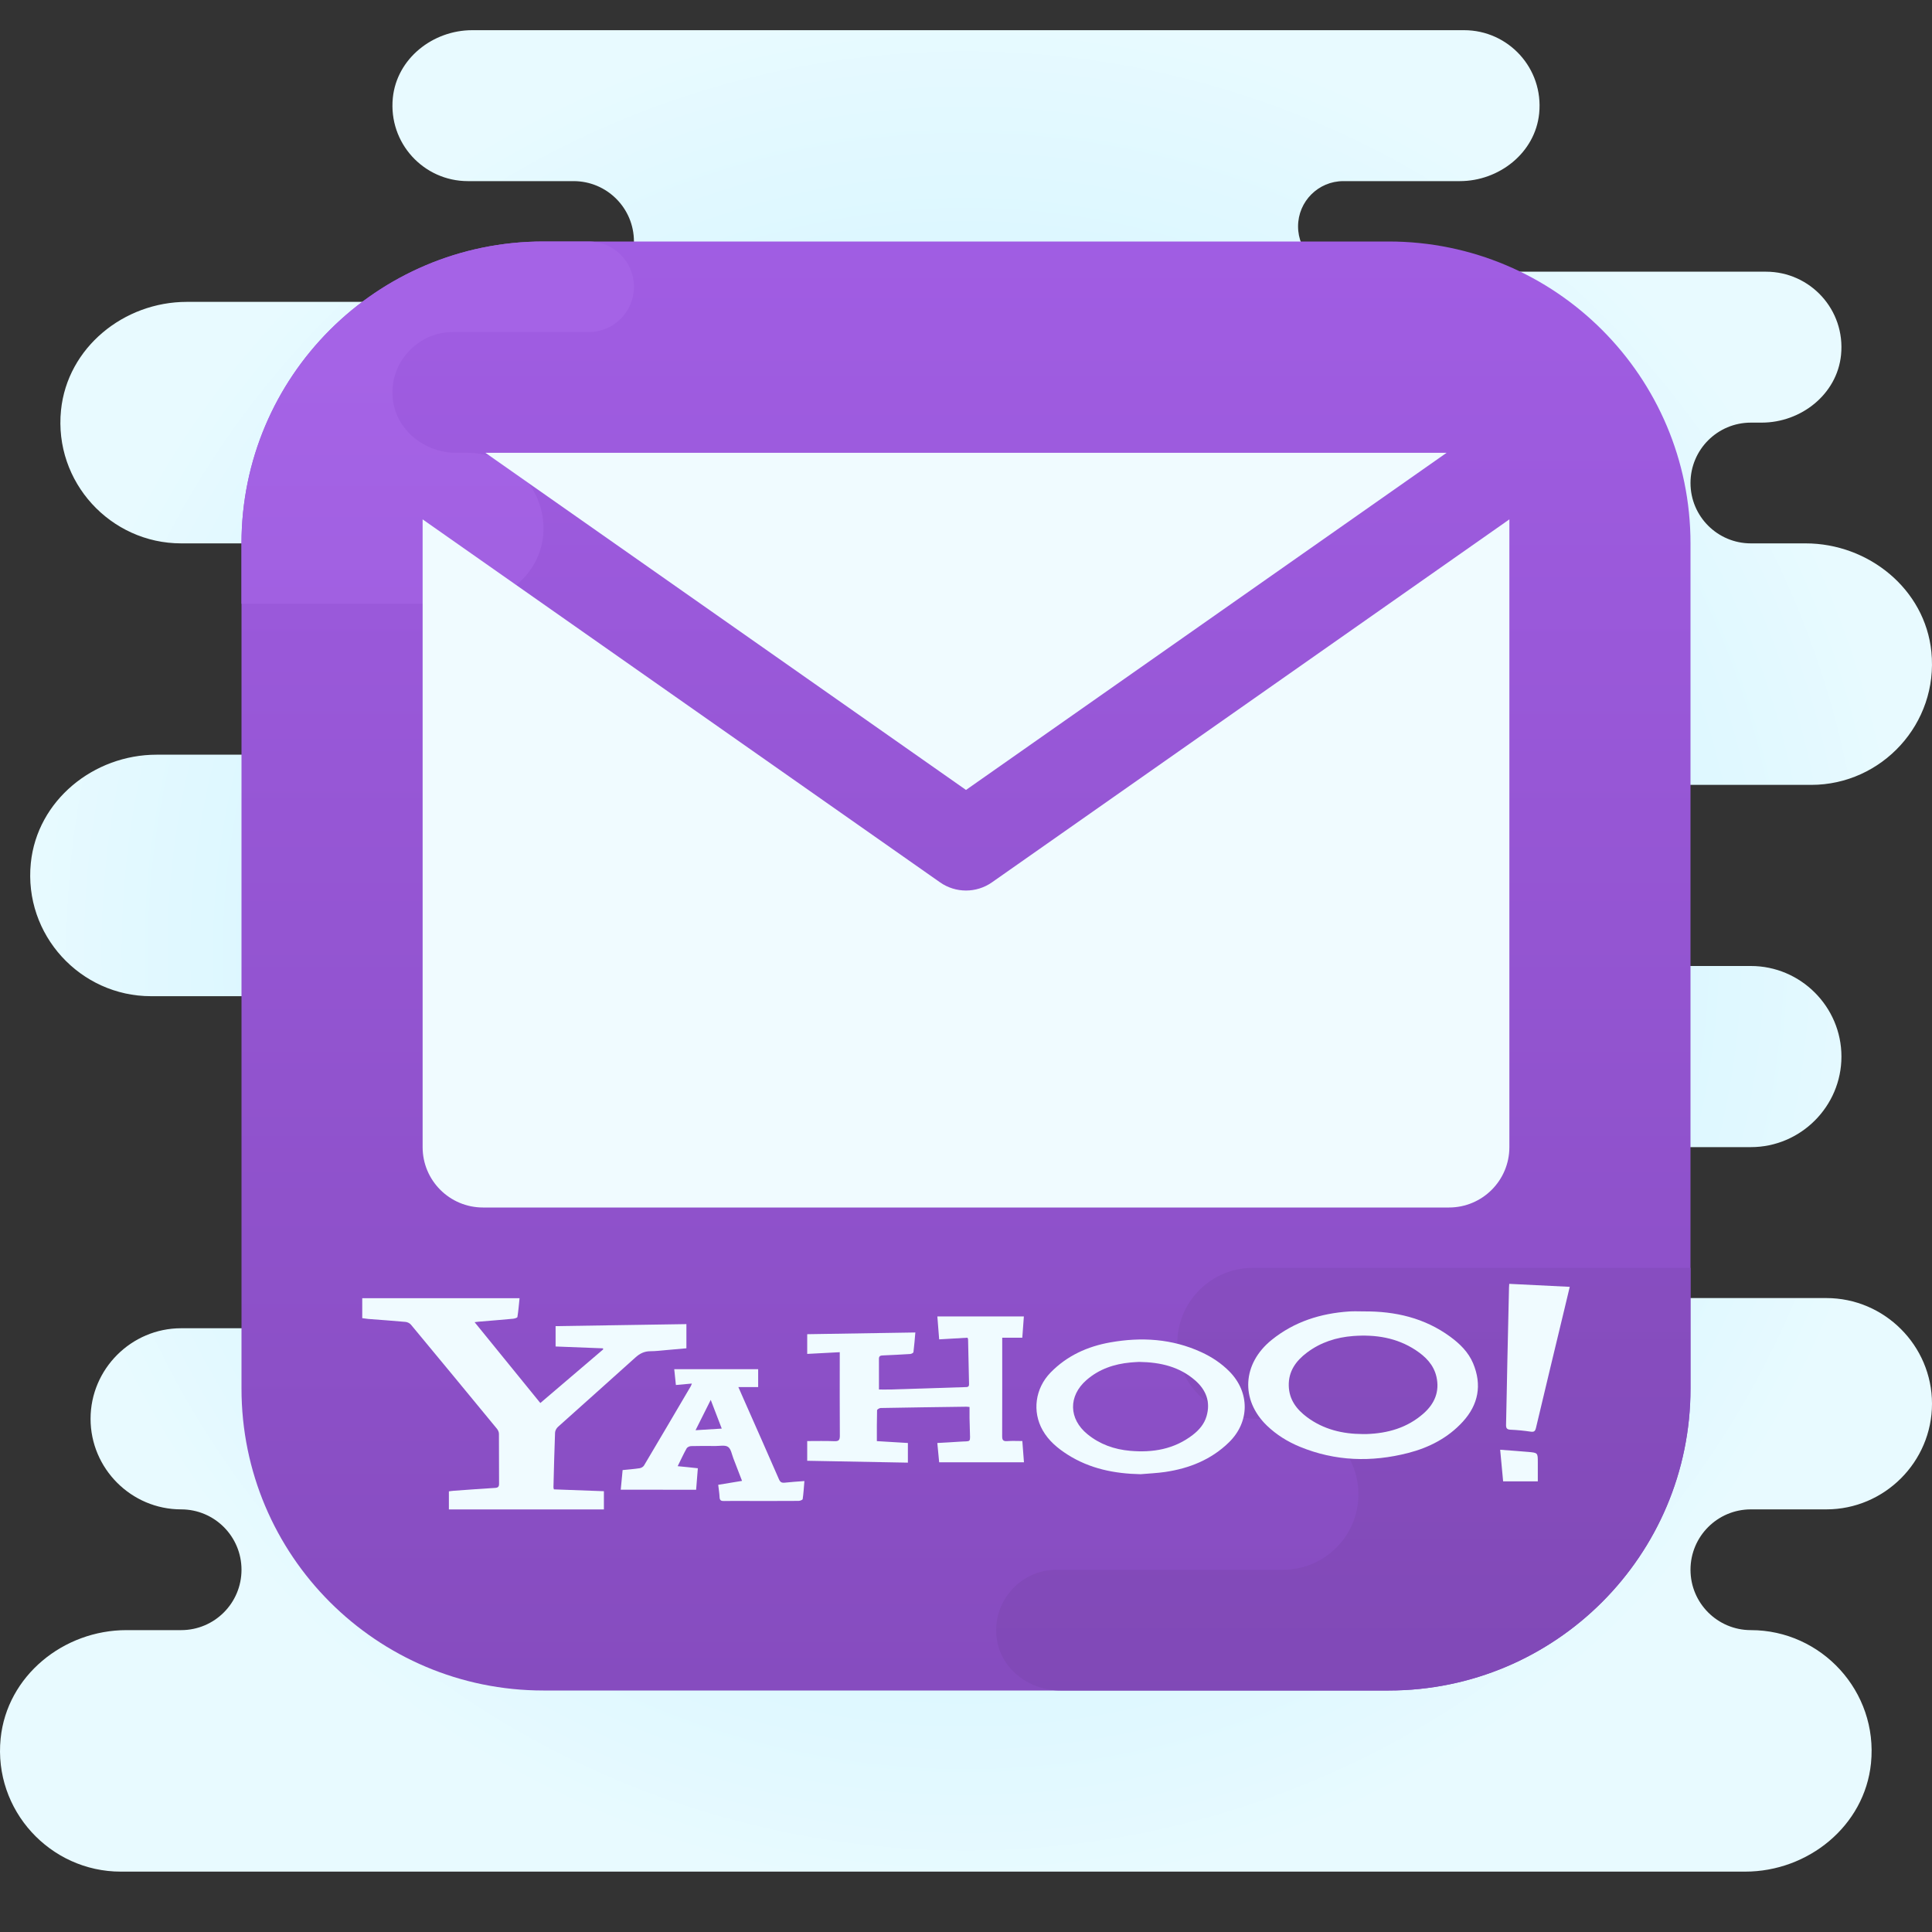
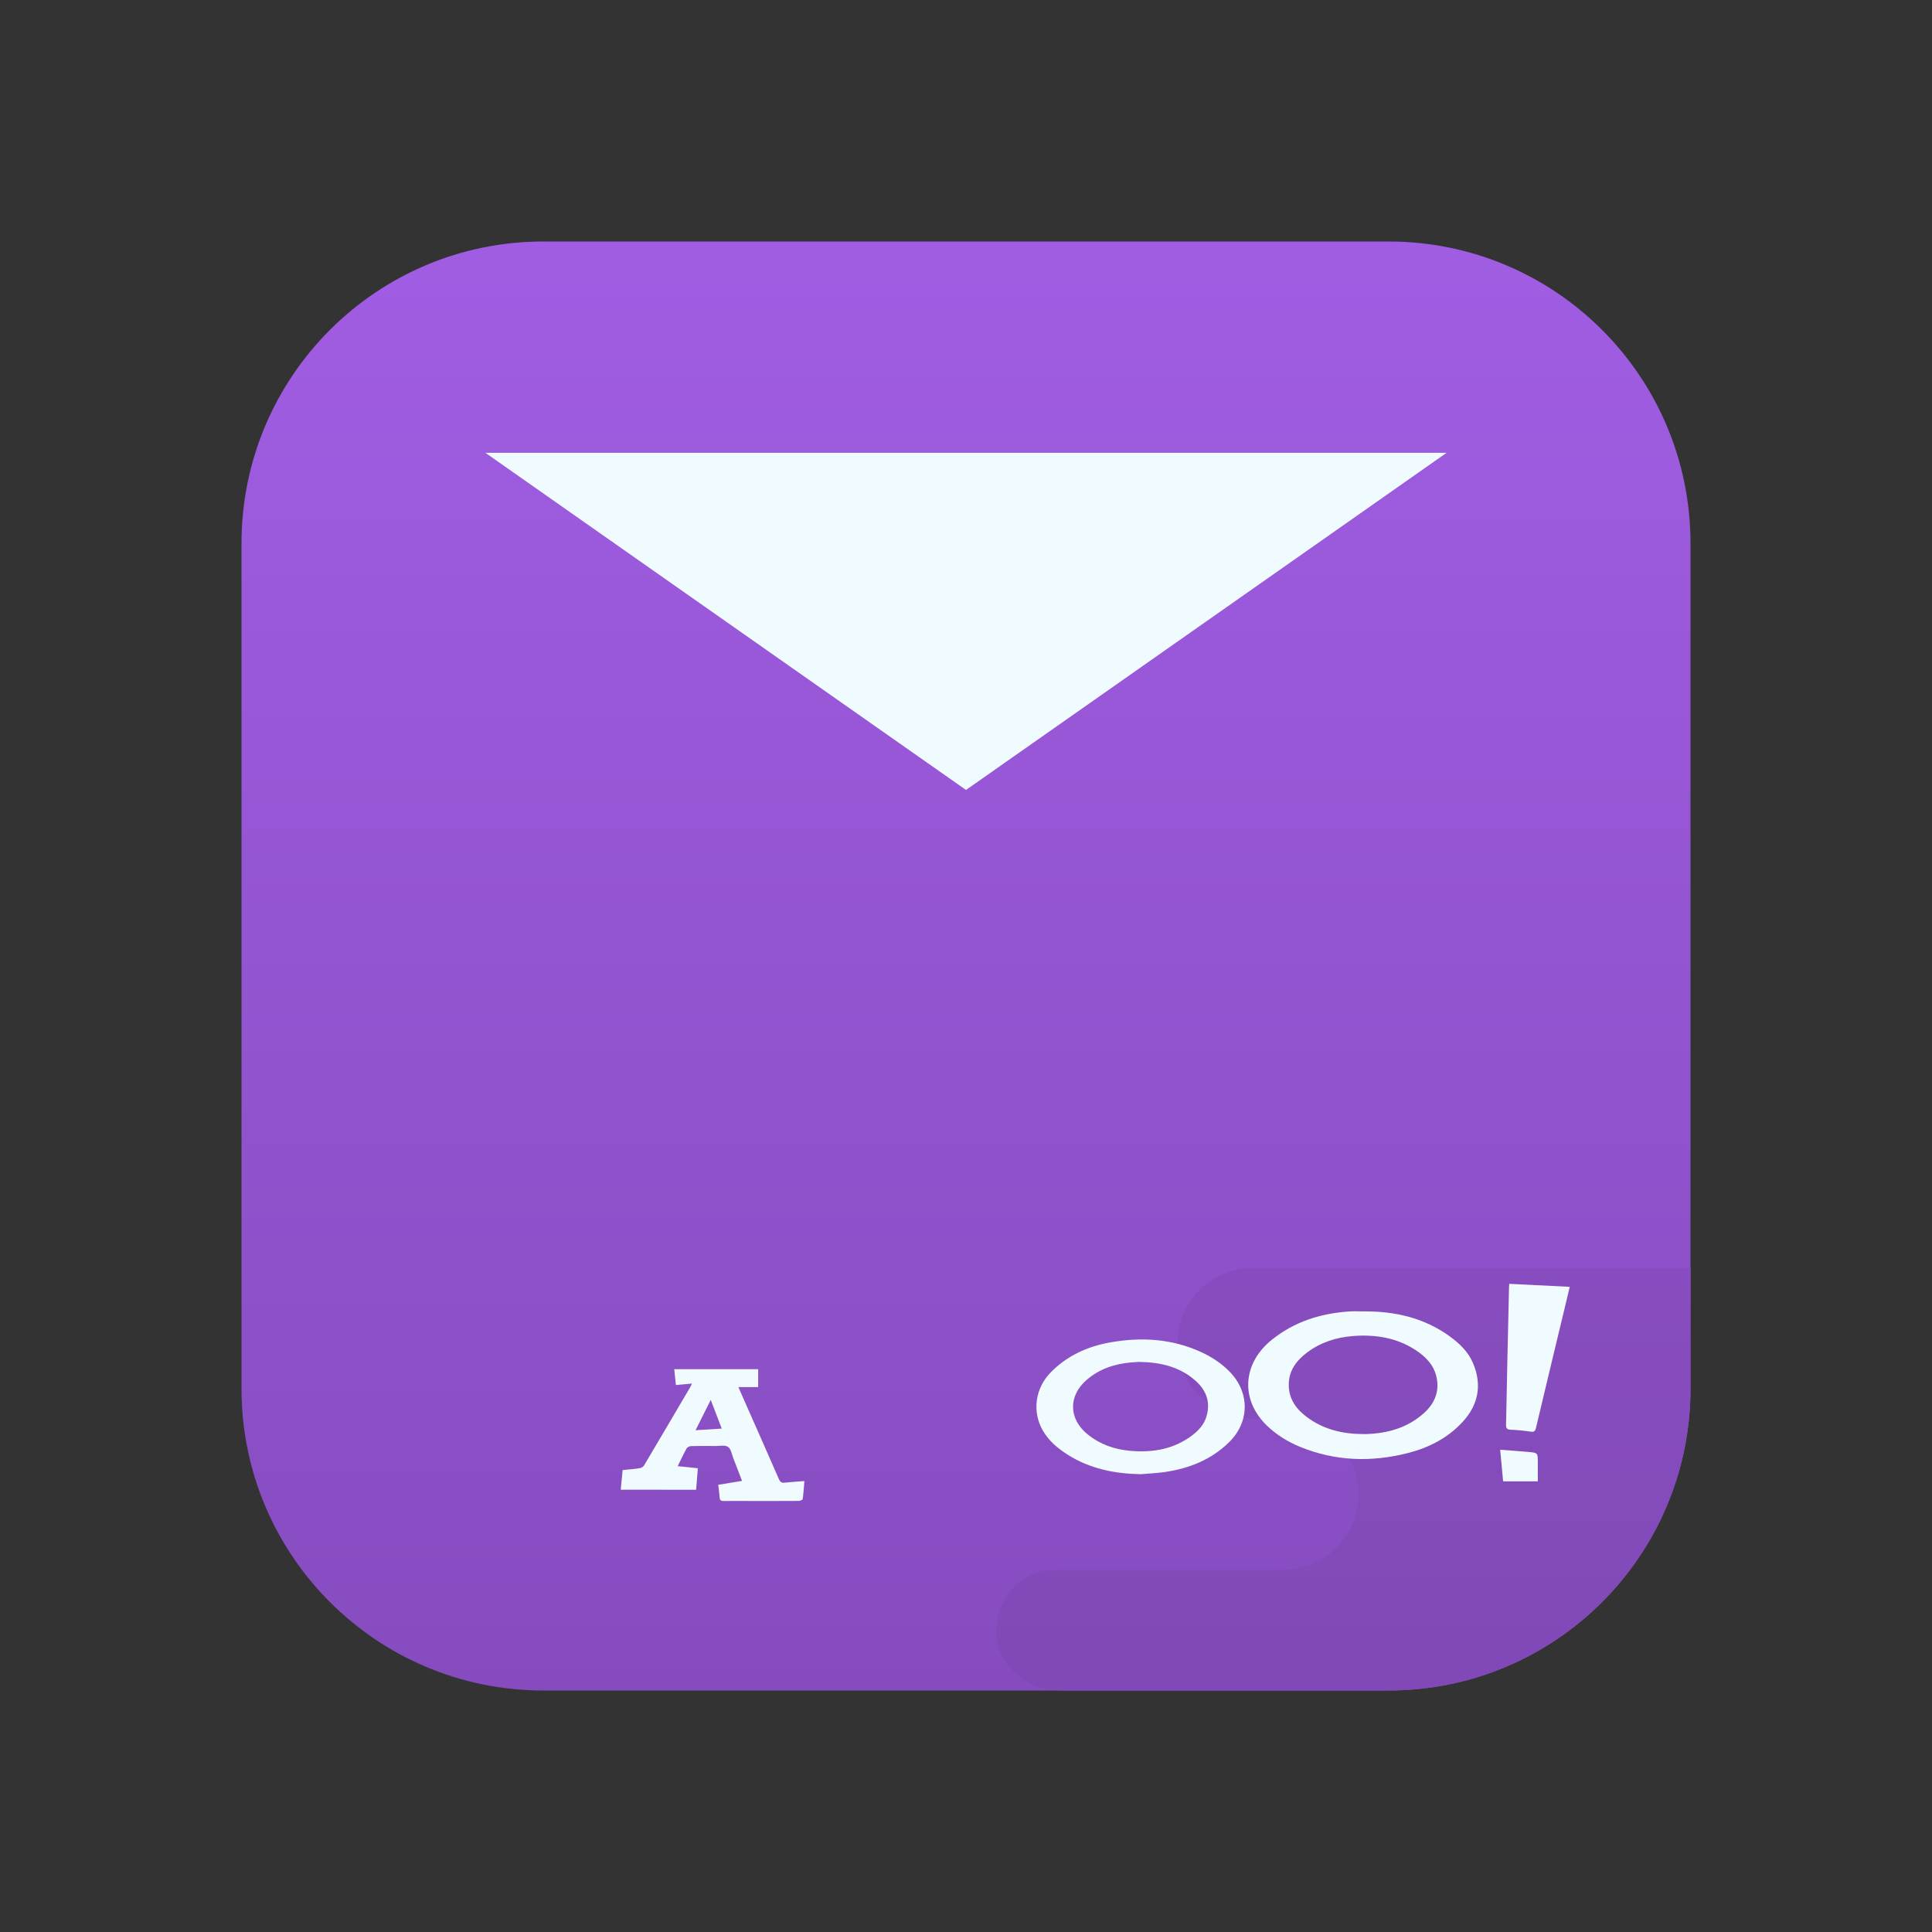
<svg xmlns="http://www.w3.org/2000/svg" viewBox="0 0 64 64" width="512px" height="512px">
  <rect x="0" y="0" width="64" height="64" fill="#333333" stroke="none" />
  <radialGradient id="CorG3JG34dRqR08rAdkrBa" cx="32" cy="31.5" r="31.259" gradientUnits="userSpaceOnUse">
    <stop offset="0" stop-color="#c4f0ff" />
    <stop offset=".35" stop-color="#ccf2ff" />
    <stop offset=".907" stop-color="#e3f9ff" />
    <stop offset="1" stop-color="#e8faff" />
  </radialGradient>
-   <path fill="url(#CorG3JG34dRqR08rAdkrBa)" d="M58,54c-1.105,0-2-0.895-2-2 c0-1.105,0.895-2,2-2h2.5c1.925,0,3.5-1.575,3.5-3.5S62.425,43,60.5,43H50c-1.381,0-2.5-1.119-2.5-2.5c0-1.381,1.119-2.5,2.5-2.5h8 c1.65,0,3-1.35,3-3c0-1.65-1.35-3-3-3H42v-6h18c2.335,0,4.22-2.028,3.979-4.41C63.77,19.514,61.897,18,59.811,18H58 c-1.105,0-2-0.895-2-2c0-1.105,0.895-2,2-2h0.357c1.308,0,2.499-0.941,2.63-2.242C61.137,10.261,59.966,9,58.5,9h-14 C43.672,9,43,8.328,43,7.5S43.672,6,44.5,6h3.857c1.308,0,2.499-0.941,2.63-2.242C51.137,2.261,49.966,1,48.5,1L15.643,1 c-1.308,0-2.499,0.941-2.63,2.242C12.863,4.739,14.034,6,15.5,6H19c1.105,0,2,0.895,2,2c0,1.105-0.895,2-2,2H6.189 c-2.086,0-3.958,1.514-4.168,3.59C1.78,15.972,3.665,18,6,18h4.5c1.933,0,3.5,1.567,3.5,3.5c0,1.933-1.567,3.5-3.5,3.5H5.189 c-2.086,0-3.958,1.514-4.168,3.59C0.78,30.972,2.665,33,5,33h17v11H6c-1.65,0-3,1.35-3,3c0,1.65,1.35,3,3,3h0c1.105,0,2,0.895,2,2 c0,1.105-0.895,2-2,2H4.189c-2.086,0-3.958,1.514-4.168,3.59C-0.22,59.972,1.665,62,4,62h53.811c2.086,0,3.958-1.514,4.168-3.59 C62.22,56.028,60.335,54,58,54z" />
  <linearGradient id="CorG3JG34dRqR08rAdkrBb" x1="32" x2="32" y1="160.302" y2="230.885" gradientTransform="matrix(1 0 0 -1 0 216.11)" gradientUnits="userSpaceOnUse">
    <stop offset="0" stop-color="#864cbf" />
    <stop offset=".634" stop-color="#9f5ce1" />
    <stop offset="1" stop-color="#aa63f0" />
  </linearGradient>
  <path fill="url(#CorG3JG34dRqR08rAdkrBb)" d="M18,8h28c5.523,0,10,4.477,10,10v28 c0,5.523-4.477,10-10,10H18c-5.523,0-10-4.477-10-10V18C8,12.477,12.477,8,18,8z" />
  <linearGradient id="CorG3JG34dRqR08rAdkrBc" x1="44.5" x2="44.5" y1="-878.261" y2="-976.231" gradientTransform="matrix(1 0 0 -1 0 -917.89)" gradientUnits="userSpaceOnUse">
    <stop offset="0" stop-color="#aa63f0" />
    <stop offset=".314" stop-color="#9f5ce1" />
    <stop offset=".91" stop-color="#844bbb" />
    <stop offset="1" stop-color="#7f48b5" />
  </linearGradient>
  <path fill="url(#CorG3JG34dRqR08rAdkrBc)" d="M56,42v4c0,5.523-4.477,10-10,10H35.121 c-0.998,0-1.929-0.676-2.093-1.66C32.82,53.091,33.788,52,35,52h7.5c1.381,0,2.5-1.119,2.5-2.5l0,0c0-1.381-1.119-2.5-2.5-2.5 h-0.855c-1.308,0-2.501-0.94-2.632-2.241C38.862,43.263,40.035,42,41.5,42H56z" />
  <linearGradient id="CorG3JG34dRqR08rAdkrBd" x1="14.5" x2="14.5" y1="-929.852" y2="-986.11" gradientTransform="matrix(1 0 0 -1 0 -917.89)" gradientUnits="userSpaceOnUse">
    <stop offset="0" stop-color="#a563e6" />
    <stop offset=".442" stop-color="#995ad7" />
    <stop offset="1" stop-color="#864cbf" />
  </linearGradient>
-   <path fill="url(#CorG3JG34dRqR08rAdkrBd)" d="M21,9.5c0,0.83-0.67,1.5-1.5,1.5H15 c-0.55,0-1.05,0.22-1.41,0.59c-0.409,0.398-0.635,0.968-0.582,1.587C13.097,14.23,14.055,15,15.112,15H15.5 c1.466,0,2.634,1.254,2.491,2.749C17.866,19.054,16.671,20,15.36,20H8v-2c0-5.523,4.477-10,10-10h1.5C20.33,8,21,8.67,21,9.5z" />
  <g>
-     <path fill="#f0fbff" d="M12,43.666c0-0.226,0-0.439,0-0.662c1.733,0,3.458,0,5.211,0c-0.022,0.211-0.038,0.418-0.071,0.623 c-0.004,0.027-0.093,0.053-0.144,0.058c-0.382,0.036-0.764,0.066-1.147,0.098c-0.032,0.003-0.064,0.008-0.127,0.016 c0.733,0.901,1.451,1.784,2.177,2.678c0.701-0.598,1.393-1.188,2.084-1.778c-0.003-0.011-0.006-0.023-0.01-0.034 c-0.519-0.02-1.038-0.04-1.568-0.061c0-0.223,0-0.436,0-0.674c1.443-0.022,2.884-0.045,4.333-0.067c0,0.268,0,0.525,0,0.801 c-0.22,0.02-0.442,0.04-0.664,0.059c-0.177,0.015-0.354,0.038-0.531,0.038c-0.199,0.001-0.348,0.075-0.496,0.209 c-0.85,0.769-1.709,1.528-2.561,2.295c-0.051,0.045-0.096,0.125-0.099,0.191c-0.024,0.604-0.037,1.208-0.053,1.812 c0,0.018,0.007,0.037,0.014,0.069c0.55,0.02,1.099,0.04,1.657,0.061c0,0.206,0,0.4,0,0.604c-1.712,0-3.418,0-5.135,0 c0-0.198,0-0.392,0-0.599c0.054-0.007,0.11-0.016,0.165-0.02c0.455-0.033,0.909-0.066,1.364-0.094 c0.096-0.006,0.133-0.036,0.133-0.137c-0.004-0.552,0-1.103-0.004-1.655c0-0.056-0.029-0.122-0.065-0.166 c-0.947-1.152-1.897-2.302-2.85-3.45c-0.04-0.048-0.115-0.085-0.178-0.091c-0.411-0.038-0.822-0.066-1.233-0.098 C12.135,43.685,12.069,43.674,12,43.666z" />
-     <path fill="#f0fbff" d="M29.047,47.739c0.325,0.02,0.672,0.04,1.028,0.062c0,0.216,0,0.42,0,0.651 c-1.11-0.021-2.218-0.042-3.335-0.062c0-0.221,0-0.429,0-0.653c0.306,0,0.603-0.008,0.898,0.004 c0.148,0.006,0.184-0.038,0.183-0.184c-0.007-0.859-0.003-1.717-0.003-2.576c0-0.056,0-0.113,0-0.188 c-0.368,0.02-0.719,0.038-1.078,0.057c0-0.222,0-0.426,0-0.653c1.19-0.019,2.375-0.038,3.582-0.057 c-0.02,0.226-0.036,0.44-0.063,0.651c-0.003,0.026-0.068,0.059-0.106,0.062c-0.301,0.02-0.603,0.033-0.905,0.047 c-0.074,0.003-0.132,0.014-0.132,0.108c0.002,0.335,0.001,0.67,0.001,1.021c0.116,0,0.262,0.004,0.408-0.001 c0.815-0.025,1.63-0.053,2.444-0.078c0.071-0.002,0.134,0.003,0.132-0.1c-0.012-0.494-0.021-0.987-0.032-1.481 c0-0.013-0.009-0.026-0.02-0.056c-0.306,0.018-0.614,0.036-0.938,0.055c-0.02-0.258-0.04-0.504-0.06-0.76c0.957,0,1.9,0,2.866,0 c-0.017,0.233-0.034,0.459-0.052,0.705c-0.225,0-0.438,0-0.665,0c0,0.072,0,0.124,0,0.176c0,1.027,0.002,2.053-0.002,3.08 c-0.001,0.128,0.027,0.181,0.166,0.17c0.161-0.013,0.324-0.003,0.502-0.003c0.019,0.241,0.036,0.468,0.054,0.705 c-0.943,0-1.867,0-2.809,0c-0.02-0.207-0.04-0.414-0.061-0.64c0.246-0.014,0.479-0.025,0.712-0.042 c0.438-0.033,0.371,0.064,0.365-0.412c-0.002-0.125-0.008-0.249-0.01-0.374c-0.002-0.119,0-0.238,0-0.365 c-0.048-0.004-0.08-0.01-0.111-0.009c-0.945,0.013-1.889,0.025-2.834,0.043c-0.042,0.001-0.117,0.048-0.118,0.075 C29.045,47.052,29.047,47.386,29.047,47.739z" />
    <path fill="#f0fbff" d="M45.18,43.442c1.035-0.008,2.007,0.214,2.859,0.837c0.322,0.236,0.604,0.512,0.76,0.884 c0.298,0.713,0.176,1.367-0.342,1.933c-0.49,0.536-1.117,0.858-1.811,1.036c-1.213,0.311-2.413,0.275-3.583-0.205 c-0.407-0.167-0.778-0.397-1.096-0.703c-0.882-0.852-0.813-2.054,0.16-2.839c0.748-0.603,1.618-0.877,2.564-0.941 C44.853,43.433,45.017,43.442,45.18,43.442z M45.139,47.505c0.043,0,0.086,0.001,0.129,0c0.705-0.024,1.354-0.207,1.893-0.686 c0.363-0.322,0.534-0.725,0.423-1.212c-0.091-0.398-0.361-0.668-0.69-0.884c-0.629-0.413-1.33-0.52-2.065-0.466 c-0.561,0.042-1.081,0.208-1.535,0.55c-0.365,0.275-0.615,0.619-0.602,1.101c0.012,0.457,0.259,0.781,0.608,1.04 C43.846,47.352,44.471,47.502,45.139,47.505z" />
    <path fill="#f0fbff" d="M37.781,48.835c-0.861-0.018-1.679-0.18-2.416-0.649c-0.331-0.211-0.628-0.459-0.825-0.806 c-0.352-0.621-0.25-1.386,0.26-1.911c0.545-0.56,1.224-0.867,1.982-1.001c1.032-0.183,2.044-0.121,3.011,0.323 c0.351,0.161,0.67,0.372,0.942,0.65c0.67,0.688,0.665,1.664-0.023,2.337c-0.587,0.575-1.315,0.865-2.116,0.983 C38.327,48.8,38.053,48.811,37.781,48.835z M37.737,45.115c-0.06,0.004-0.175,0.008-0.289,0.019 c-0.543,0.051-1.041,0.219-1.457,0.582c-0.606,0.528-0.591,1.286,0.032,1.794c0.411,0.335,0.889,0.504,1.412,0.55 c0.754,0.067,1.463-0.052,2.08-0.529c0.209-0.162,0.378-0.359,0.453-0.616c0.139-0.476-0.014-0.87-0.376-1.187 C39.076,45.279,38.457,45.126,37.737,45.115z" />
    <path fill="#f0fbff" d="M20.563,49.348c0.021-0.223,0.041-0.432,0.062-0.65c0.193-0.02,0.379-0.033,0.562-0.061 c0.053-0.008,0.12-0.045,0.146-0.089c0.519-0.874,1.034-1.75,1.549-2.626c0.014-0.024,0.021-0.051,0.037-0.09 c-0.181,0.016-0.35,0.032-0.529,0.048c-0.019-0.182-0.037-0.348-0.055-0.524c0.929,0,1.848,0,2.78,0c0,0.192,0,0.385,0,0.592 c-0.212,0-0.421,0-0.656,0c0.078,0.177,0.146,0.333,0.215,0.489c0.378,0.855,0.757,1.709,1.13,2.566 c0.043,0.099,0.094,0.123,0.195,0.112c0.208-0.024,0.417-0.035,0.648-0.053c-0.018,0.211-0.029,0.406-0.057,0.598 c-0.004,0.026-0.087,0.058-0.133,0.059c-0.609,0.004-1.218,0.003-1.827,0.002c-0.216,0-0.432-0.003-0.647,0.002 c-0.092,0.002-0.141-0.019-0.146-0.123c-0.006-0.133-0.028-0.266-0.045-0.414c0.26-0.043,0.513-0.085,0.789-0.13 c-0.099-0.258-0.191-0.502-0.287-0.745c-0.052-0.133-0.077-0.313-0.177-0.381c-0.099-0.068-0.276-0.028-0.419-0.029 c-0.269-0.002-0.537-0.005-0.806,0.003c-0.051,0.001-0.124,0.035-0.147,0.076c-0.102,0.183-0.19,0.375-0.296,0.589 c0.124,0.012,0.23,0.022,0.336,0.033c0.104,0.011,0.208,0.022,0.332,0.036c-0.019,0.238-0.037,0.47-0.057,0.712 C22.228,49.348,21.406,49.348,20.563,49.348z M23.909,47.324c-0.122-0.318-0.236-0.616-0.365-0.951 c-0.177,0.354-0.334,0.667-0.503,1.005C23.345,47.359,23.615,47.342,23.909,47.324z" />
    <path fill="#f0fbff" d="M49.996,42.529c0.666,0.033,1.325,0.065,2.004,0.099c-0.06,0.249-0.116,0.484-0.172,0.719 c-0.317,1.318-0.635,2.636-0.947,3.955c-0.028,0.119-0.073,0.139-0.185,0.122c-0.218-0.032-0.438-0.054-0.658-0.063 c-0.122-0.005-0.151-0.053-0.148-0.166c0.017-0.7,0.028-1.399,0.043-2.099c0.017-0.815,0.036-1.629,0.055-2.444 C49.989,42.615,49.993,42.578,49.996,42.529z" />
    <path fill="#f0fbff" d="M49.793,49.071c-0.033-0.349-0.065-0.689-0.098-1.046c0.324,0.025,0.629,0.045,0.932,0.072 c0.316,0.028,0.315,0.031,0.315,0.348c0,0.205,0,0.41,0,0.627C50.557,49.071,50.186,49.071,49.793,49.071z" />
  </g>
  <g>
    <polygon fill="#f0fbff" points="47.92,15 16.08,15 32,26.168" />
-     <path fill="#f0fbff" d="M32,29.5c-0.302,0-0.603-0.091-0.861-0.272L14,17.205V38c0,1.105,0.895,2,2,2h32 c1.105,0,2-0.895,2-2V17.205L32.861,29.228C32.603,29.409,32.302,29.5,32,29.5z" />
  </g>
</svg>